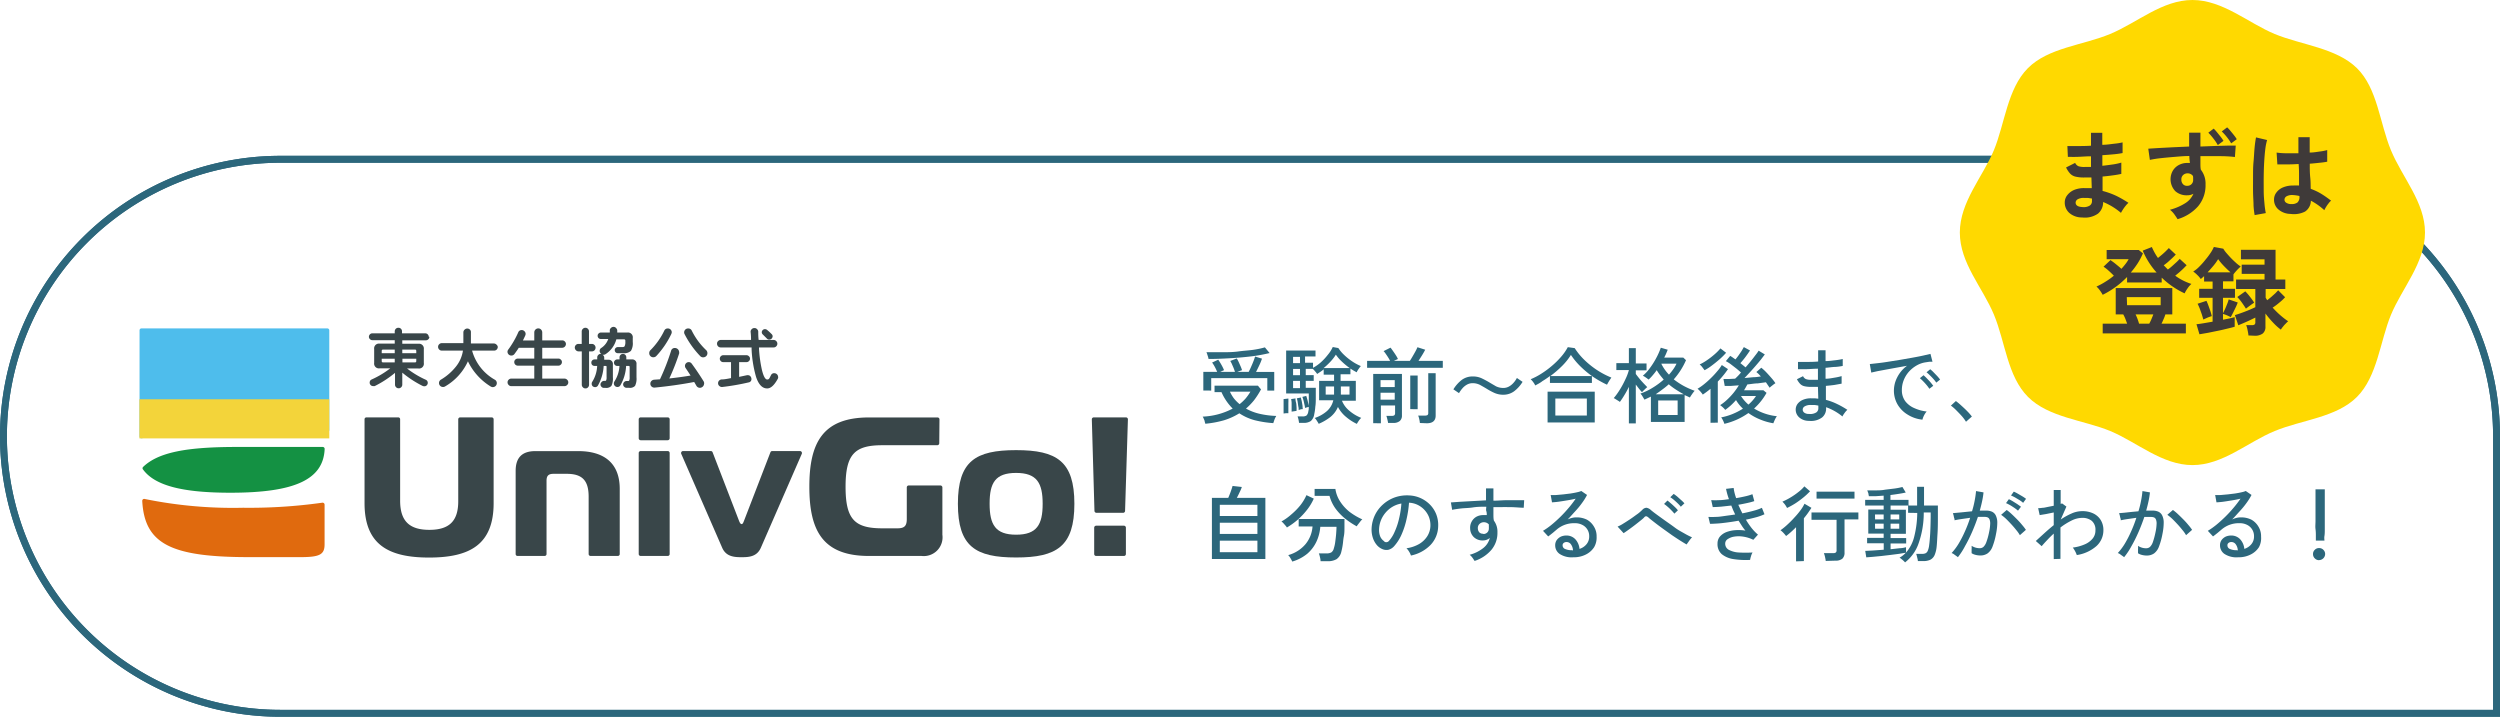
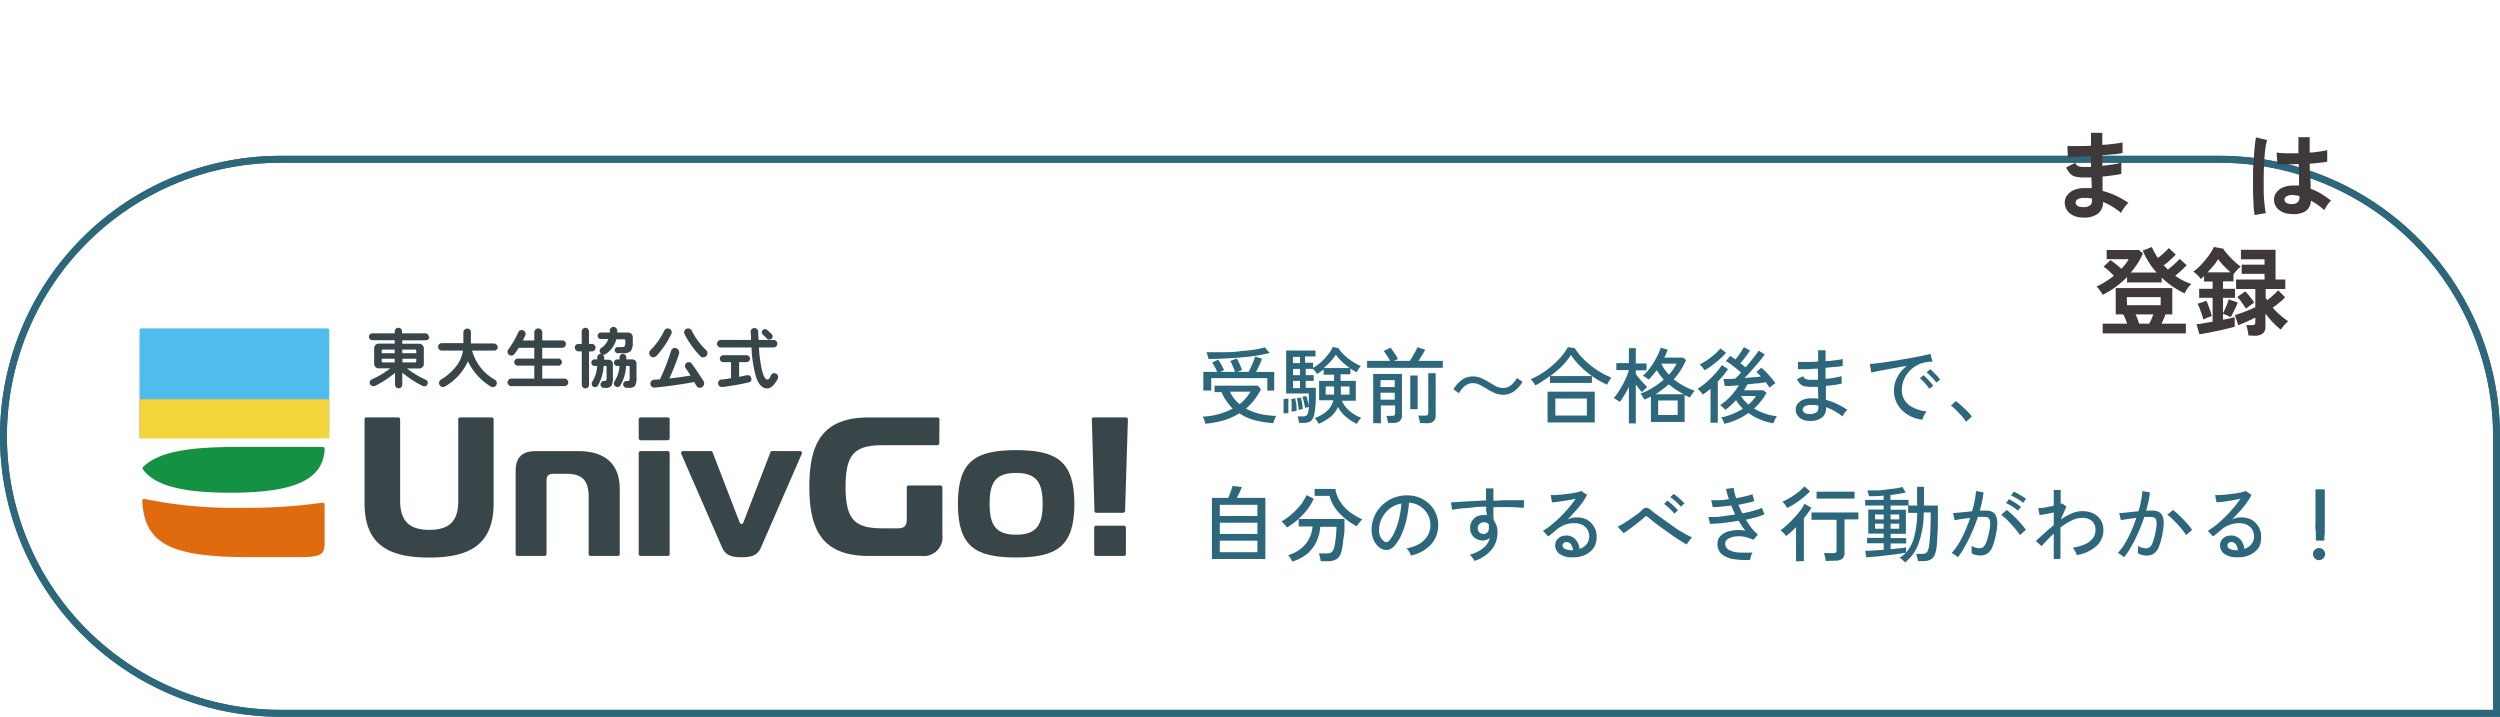
<svg xmlns="http://www.w3.org/2000/svg" width="361" height="103.5" viewBox="0 0 361 103.5">
  <defs>
    <style>.abdceb05-09c4-4b5e-947f-199eab428447,.e0363bb0-a3d8-42a3-8709-786f80a7a5c1{fill:none;}.e0363bb0-a3d8-42a3-8709-786f80a7a5c1{stroke:#2c677c;stroke-miterlimit:10;}.efad7a2a-7bde-4068-8bd2-75f8bec66421{fill:#2c677c;}.b9a43ad1-7d0c-47dd-978f-163e5d3e482d{fill:#4ebdec;}.a11b12f7-c1b2-4915-91a8-10a2cf5302e2,.a32f40ce-8e75-4458-9a82-f5ed99925bd1,.b9a43ad1-7d0c-47dd-978f-163e5d3e482d,.ba5ddb07-b364-4ae0-80ee-acb1e45699f9{fill-rule:evenodd;}.a516890e-dc2f-41c8-8fa1-3b599fba4e9d{clip-path:url(#b45a08fe-a936-4164-a3a8-021ad82ffc61);}.a32f40ce-8e75-4458-9a82-f5ed99925bd1{fill:#f3d43a;}.ba5ddb07-b364-4ae0-80ee-acb1e45699f9{fill:#149143;}.a11b12f7-c1b2-4915-91a8-10a2cf5302e2{fill:#e06a0e;}.b244fddd-3b47-4359-a8ad-e8d0014f1111{fill:#394649;}.fa6a7247-9ca4-402a-a989-0cd860abb408{fill:#ffd900;}.a291e2c6-32bd-4b87-a881-bd57a48607b9{fill:#3f3a39;}</style>
    <clipPath id="b45a08fe-a936-4164-a3a8-021ad82ffc61">
      <rect class="abdceb05-09c4-4b5e-947f-199eab428447" x="20.13" y="57.65" width="27.42" height="5.65" />
    </clipPath>
  </defs>
  <g id="b8a017f2-091c-4e4a-b204-03f4ac809d8b" data-name="レイヤー 2">
    <g id="b2a4c0d5-2fec-42b0-93f7-7eb5465c3b73" data-name="レイヤー 1">
      <path class="e0363bb0-a3d8-42a3-8709-786f80a7a5c1" d="M40.5,23h280a40,40,0,0,1,40,40v40a0,0,0,0,1,0,0H40.5A40,40,0,0,1,.5,63v0a40,40,0,0,1,40-40Z" />
      <path class="efad7a2a-7bde-4068-8bd2-75f8bec66421" d="M174.05,61.19l-.09-.31c0-.14-.09-.28-.14-.42a2,2,0,0,0-.15-.3A10.15,10.15,0,0,0,178,59a7.8,7.8,0,0,1-1.62-2.38h-1v-.93h6.26l.45.54a11.69,11.69,0,0,1-1,1.56A9.27,9.27,0,0,1,179.92,59a7.48,7.48,0,0,0,2,.76,12.47,12.47,0,0,0,2.36.3c0,.08-.1.18-.16.32a3.25,3.25,0,0,0-.15.4l-.11.32a15.35,15.35,0,0,1-2.68-.42,7.43,7.43,0,0,1-2.22-1,9.43,9.43,0,0,1-2.19,1A14.65,14.65,0,0,1,174.05,61.19Zm-.29-4.8V53.7h2a7.5,7.5,0,0,0-.34-.72,6,6,0,0,0-.39-.63l.88-.41c.08.11.18.26.29.44s.21.36.31.55.18.37.24.52l-.56.25h2.14c-.05-.16-.11-.34-.19-.54s-.17-.39-.25-.58-.17-.34-.24-.46l.94-.36a5.22,5.22,0,0,1,.27.5l.28.63a6,6,0,0,1,.21.56l-.7.25h1.66c.1-.2.22-.43.34-.71s.24-.54.34-.81a5.88,5.88,0,0,0,.24-.7l1,.31a7.65,7.65,0,0,1-.37.92c-.17.36-.33.69-.49,1H184v2.69h-1v-1.8h-8.1v1.8Zm.75-4.56a1.82,1.82,0,0,0-.07-.31l-.12-.37a2,2,0,0,0-.11-.29c.69,0,1.44,0,2.23,0s1.59,0,2.37-.11,1.51-.14,2.18-.24a12.39,12.39,0,0,0,1.66-.35l.68.82a23.24,23.24,0,0,1-2.56.47c-1,.12-2,.21-3,.27S175.59,51.84,174.51,51.83ZM179,58.36a7.13,7.13,0,0,0,.85-.8,7.58,7.58,0,0,0,.71-1H177.6a5.45,5.45,0,0,0,.6,1A5.83,5.83,0,0,0,179,58.36Z" />
      <path class="efad7a2a-7bde-4068-8bd2-75f8bec66421" d="M185.35,59.71c0-.16,0-.38,0-.64s0-.53,0-.8,0-.48,0-.64l.69-.08a5.55,5.55,0,0,1,0,.65c0,.26,0,.53,0,.8s0,.49,0,.67h-.37Zm5.07,1.49a1.6,1.6,0,0,0-.15-.26c-.07-.11-.14-.23-.22-.34a.86.86,0,0,0-.21-.24,5.17,5.17,0,0,0,1.77-1,3,3,0,0,0,.92-1.56h-2.05V55h2.16V54.1h-1.5v-.77a4.2,4.2,0,0,1-.49.37l-.45.3-.17-.23-.25-.29a1.5,1.5,0,0,0-.23-.22h-1v.91h1.15V55h-1.15v1H190c0,.45,0,.91,0,1.39s0,.92-.07,1.34a6.74,6.74,0,0,1-.15,1.06,1.62,1.62,0,0,1-.49,1,1.76,1.76,0,0,1-1.09.27h-.62a4.12,4.12,0,0,0-.21-.93h.7a1,1,0,0,0,.59-.13,1,1,0,0,0,.26-.59l.06-.3a3.6,3.6,0,0,0,0-.36l-.29.08-.25.08c0-.23-.09-.51-.15-.82a5,5,0,0,0-.23-.78l.56-.14a6.8,6.8,0,0,1,.2.68c.07.29.13.54.17.75,0-.28,0-.58,0-.9s0-.61,0-.88h-3.27v-6.2h4.24v.85h-1.51v.91h1.15v.73a5.65,5.65,0,0,0,1.14-.8,8.16,8.16,0,0,0,1-1.08,4.72,4.72,0,0,0,.71-1.12l.81.15a5.39,5.39,0,0,0,.84,1,8.75,8.75,0,0,0,1.15.92,7.07,7.07,0,0,0,1.26.68,2.3,2.3,0,0,0-.22.27c-.09.12-.17.24-.24.35a1.43,1.43,0,0,0-.14.28,8.31,8.31,0,0,1-1.12-.69,10.4,10.4,0,0,1-1.08-.91,5.62,5.62,0,0,1-.81-.95,6.36,6.36,0,0,1-.77,1,9.75,9.75,0,0,1-1,.94H195v.89h-1.42V55h2.2v2.87h-2a3.61,3.61,0,0,0,1.1,1.47,5.92,5.92,0,0,0,1.68,1,3.11,3.11,0,0,0-.22.24,3.9,3.9,0,0,0-.25.36,2.55,2.55,0,0,0-.16.27,7,7,0,0,1-1.55-1,4.62,4.62,0,0,1-1.18-1.45,3.75,3.75,0,0,1-1.11,1.47A7.44,7.44,0,0,1,190.42,61.2Zm-3.91-1.76c0-.15,0-.35,0-.58s0-.47,0-.71a3.65,3.65,0,0,0-.07-.52l.63-.1c0,.15,0,.34.07.57s.06.45.08.68,0,.41,0,.55l-.33.05Zm.21-7h1v-.91h-1Zm0,1.74h1v-.91h-1Zm0,1.87h1V55h-1Zm.81,3.17c0-.16,0-.35-.06-.56l-.09-.64a4.13,4.13,0,0,0-.12-.5l.59-.12c0,.14.08.32.12.53s.08.42.11.63,0,.38.06.52l-.17,0-.26.06Zm3.9-2.24h1.21V55.81h-1.21Zm2.19,0h1.25V55.81h-1.25Z" />
      <path class="efad7a2a-7bde-4068-8bd2-75f8bec66421" d="M197.41,53.11v-1h3.32a4.6,4.6,0,0,0-.29-.51c-.11-.18-.23-.35-.34-.51a3.1,3.1,0,0,0-.31-.39l1-.5c.11.13.23.3.37.5s.28.4.41.61a3.69,3.69,0,0,1,.29.53l-.59.27h2.31c.12-.17.25-.39.39-.63s.29-.5.42-.74a6.11,6.11,0,0,0,.29-.6l1.12.36c-.13.25-.28.52-.46.81s-.35.55-.51.8h3.51v1Zm.88,8V54h4.15v6a1,1,0,0,1-.31.79,1.37,1.37,0,0,1-.95.28h-.75c0-.14-.05-.31-.1-.53a4.1,4.1,0,0,0-.14-.49H201a.54.54,0,0,0,.35-.09.41.41,0,0,0,.1-.31V58.55h-2.05v2.57Zm1.06-5.22h2.05v-1h-2.05Zm0,1.82h2.05v-1h-2.05Zm4.29,1.37V54.23h1.07v4.86Zm1.39,2a3.75,3.75,0,0,0-.09-.56,2.38,2.38,0,0,0-.16-.51h1a.69.69,0,0,0,.36-.08.42.42,0,0,0,.1-.33V53.89h1.07V60c0,.75-.43,1.12-1.28,1.12Z" />
      <path class="efad7a2a-7bde-4068-8bd2-75f8bec66421" d="M217.09,57a3.13,3.13,0,0,1-1.29-.26,9.06,9.06,0,0,1-1.07-.57c-.34-.21-.68-.4-1-.58a2.35,2.35,0,0,0-1.07-.26,1.68,1.68,0,0,0-.83.21,2.44,2.44,0,0,0-.66.54,4.57,4.57,0,0,0-.49.69l-.81-.55a5,5,0,0,1,1.22-1.37,2.61,2.61,0,0,1,1.57-.49,3,3,0,0,1,1.26.25q.57.27,1.08.57c.36.22.7.41,1,.59a2.36,2.36,0,0,0,1.06.25,1.64,1.64,0,0,0,.84-.21,2.44,2.44,0,0,0,.66-.54,3.31,3.31,0,0,0,.48-.69l.82.56a4.93,4.93,0,0,1-1.22,1.36A2.63,2.63,0,0,1,217.09,57Z" />
      <path class="efad7a2a-7bde-4068-8bd2-75f8bec66421" d="M221.69,55.66a2.59,2.59,0,0,0-.3-.49,2.72,2.72,0,0,0-.36-.41,9.59,9.59,0,0,0,1.58-.83,12.73,12.73,0,0,0,1.52-1.13,11.68,11.68,0,0,0,1.32-1.31,7.4,7.4,0,0,0,.94-1.36l1,.14a9.46,9.46,0,0,0,1.35,1.66,12.45,12.45,0,0,0,1.86,1.5,11.84,11.84,0,0,0,2.08,1.09l-.19.29c-.09.13-.17.27-.25.4l-.19.34a14.72,14.72,0,0,1-2-1.13,13.63,13.63,0,0,1-1.8-1.48,10.45,10.45,0,0,1-1.41-1.69,8.84,8.84,0,0,1-1.27,1.59,14.86,14.86,0,0,1-1.7,1.46h6v1h-6.06v-1a12.78,12.78,0,0,1-1.08.73C222.4,55.3,222,55.49,221.69,55.66ZM223.47,61V56.56h6.81V61Zm1.12-1h4.55V57.55h-4.55Z" />
      <path class="efad7a2a-7bde-4068-8bd2-75f8bec66421" d="M235.21,61.14V55.86a12,12,0,0,1-.64,1.18,11.81,11.81,0,0,1-.66,1,1.85,1.85,0,0,0-.26-.18l-.34-.21a1.24,1.24,0,0,0-.29-.16,8.59,8.59,0,0,0,.67-.89,12.1,12.1,0,0,0,.64-1.07c.2-.37.37-.74.53-1.09a6.86,6.86,0,0,0,.35-1H233.4v-1h1.81V50.27h1v2.21h1.55v1h-1.55V54c.14.2.32.42.52.67s.41.47.61.69l.52.54-.23.2-.3.29-.23.24c-.12-.13-.26-.29-.42-.49l-.47-.61v5.61Zm3.18-.21V57.27l-.46.22-.47.22-.27-.46a2.53,2.53,0,0,0-.31-.42,8.55,8.55,0,0,0,1.76-.84,10.49,10.49,0,0,0,1.6-1.18c-.18-.21-.36-.43-.53-.65s-.33-.46-.48-.71a8.36,8.36,0,0,1-.57.73,6,6,0,0,1-.6.63l-.25-.19-.32-.22-.26-.15a5.92,5.92,0,0,0,1-1.08,11.57,11.57,0,0,0,.92-1.45,10.17,10.17,0,0,0,.67-1.51l1,.29-.23.56c-.08.19-.18.39-.28.58h2.76l.39.37a10.42,10.42,0,0,1-1.77,2.77,10.86,10.86,0,0,0,1.44.95,11.54,11.54,0,0,0,1.58.7,4,4,0,0,0-.38.49,5,5,0,0,0-.31.48l-.38-.18-.38-.17v3.88Zm.57-4h4.17q-.56-.3-1.11-.66a8.92,8.92,0,0,1-1.05-.78,10.06,10.06,0,0,1-.94.76C239.69,56.52,239.33,56.75,239,57Zm.48,3h2.81v-2.1h-2.81ZM241,54.1a8.46,8.46,0,0,0,.62-.78,5.15,5.15,0,0,0,.47-.81h-2.18l0,.05A6.28,6.28,0,0,0,241,54.1Z" />
      <path class="efad7a2a-7bde-4068-8bd2-75f8bec66421" d="M247,61.05V56.14a13,13,0,0,1-1.12.84,1.51,1.51,0,0,0-.2-.27,3.17,3.17,0,0,0-.3-.34,1.58,1.58,0,0,0-.26-.23,7.63,7.63,0,0,0,.91-.63c.34-.27.68-.57,1-.89a12.08,12.08,0,0,0,.93-1,5.65,5.65,0,0,0,.67-.91l.89.59a10.74,10.74,0,0,1-.68.91c-.24.3-.51.6-.79.89v5.93Zm-.85-7.58-.34-.45a2,2,0,0,0-.38-.39,7.49,7.49,0,0,0,1.09-.64,11.26,11.26,0,0,0,1.07-.83,7.39,7.39,0,0,0,.84-.85l.82.63a10.16,10.16,0,0,1-.93.93c-.37.32-.75.63-1.14.92A7.23,7.23,0,0,1,246.12,53.47ZM249,61.2a3.08,3.08,0,0,0-.19-.47,2.66,2.66,0,0,0-.27-.46,8.47,8.47,0,0,0,1.65-.49,9.5,9.5,0,0,0,1.49-.77,5.46,5.46,0,0,1-1-1.24,9.37,9.37,0,0,1-.76.78,9,9,0,0,1-.8.64,2.25,2.25,0,0,0-.34-.37c-.15-.13-.28-.24-.39-.32a6.32,6.32,0,0,0,1-.78,10.05,10.05,0,0,0,.94-1,10.78,10.78,0,0,0,.76-1.08l-1.2.09-.84,0-.18-1c.21,0,.46,0,.75,0l.93-.05a8.39,8.39,0,0,0,.85-.89c-.2-.18-.43-.38-.69-.59l-.79-.61a5.15,5.15,0,0,0-.71-.44l.63-.76a3.61,3.61,0,0,1,.36.23l.4.28c.14-.17.29-.36.44-.57s.3-.43.44-.64l.33-.57.89.49c-.18.28-.39.58-.65.93s-.51.64-.74.9l.4.32.35.29c.25-.29.5-.58.74-.88s.46-.58.66-.85a7.23,7.23,0,0,0,.49-.68l.89.54-.57.75c-.23.28-.48.58-.75.89s-.54.62-.82.92l-.79.85,1.26-.12c.42,0,.78-.07,1.1-.11q-.17-.19-.33-.36l-.32-.28.71-.62a6.78,6.78,0,0,1,.72.66c.26.27.51.55.75.83a6.78,6.78,0,0,1,.57.74l-.26.18-.33.26a1.88,1.88,0,0,0-.24.22l-.27-.39L255,55.2l-1.18.16c-.48,0-1,.11-1.5.15l-.23.42c-.08.15-.17.29-.25.42h2.79l.46.38a8.88,8.88,0,0,1-1.8,2.26,7.67,7.67,0,0,0,1.53.72,7.77,7.77,0,0,0,1.76.39,3.16,3.16,0,0,0-.29.5c-.09.2-.16.37-.22.52a8.63,8.63,0,0,1-1.89-.54,7.86,7.86,0,0,1-1.71-.94A9.81,9.81,0,0,1,249,61.2Zm3.48-2.78a5.92,5.92,0,0,0,1.09-1.24h-2.17A5.37,5.37,0,0,0,252.47,58.42Z" />
      <path class="efad7a2a-7bde-4068-8bd2-75f8bec66421" d="M261.21,60.77a2.06,2.06,0,0,1-1.43-.52,1.49,1.49,0,0,1-.48-1.15,1.38,1.38,0,0,1,.29-.81,1.92,1.92,0,0,1,.81-.58,2.9,2.9,0,0,1,1.23-.19l.47,0,.46.05-.05-1.71h-1a3.68,3.68,0,0,1-1-.1,1.24,1.24,0,0,1-.58-.34,2.8,2.8,0,0,1-.45-.66l.88-.44a.83.83,0,0,0,.41.42,1.92,1.92,0,0,0,.74.1h1c0-.27,0-.53,0-.8s0-.54,0-.8c-.58,0-1.13.06-1.65.07s-.93,0-1.23,0l0-1.05q.41,0,1.2,0c.53,0,1.1,0,1.71-.06,0-.28,0-.55,0-.83v-.79h1.07v.75c0,.26,0,.53,0,.81.54,0,1-.08,1.48-.13a9.07,9.07,0,0,0,1-.17l0,1a8.43,8.43,0,0,1-1,.14c-.45,0-.94.09-1.48.13,0,.53,0,1.06,0,1.58.47,0,.91-.09,1.32-.16a8,8,0,0,0,1-.22v1.09l-1,.18c-.4.06-.82.1-1.27.14,0,.39,0,.75,0,1.09s0,.65,0,.93a8.49,8.49,0,0,1,1.64.61,12.06,12.06,0,0,1,1.46.83,2.31,2.31,0,0,0-.26.27c-.1.12-.19.25-.28.38s-.14.24-.17.31a7.85,7.85,0,0,0-2.36-1.34V59a1.63,1.63,0,0,1-.58,1.28A2.69,2.69,0,0,1,261.21,60.77Zm0-1a1.65,1.65,0,0,0,1.05-.21.71.71,0,0,0,.31-.58v-.17c0-.07,0-.15,0-.24a5.43,5.43,0,0,0-.56-.09l-.54,0a1.6,1.6,0,0,0-.87.2.55.55,0,0,0-.29.46.56.56,0,0,0,.23.45A1.08,1.08,0,0,0,261.24,59.77Z" />
      <path class="efad7a2a-7bde-4068-8bd2-75f8bec66421" d="M277.6,60.6a4.9,4.9,0,0,1-2.12-.72A4.19,4.19,0,0,1,274,58.39a4,4,0,0,1-.52-2,4.28,4.28,0,0,1,.2-1.24,4.9,4.9,0,0,1,.63-1.25,4.72,4.72,0,0,1,1.06-1.08l-1.51.27-1.48.27-1.28.24-.89.2L270,52.57l1.08-.12c.46-.05,1-.12,1.54-.21l1.76-.28,1.77-.31c.56-.1,1.08-.2,1.53-.3l1.08-.25.29,1.13-.41,0-.59.09a3.68,3.68,0,0,0-1.3.46,4.48,4.48,0,0,0-1.1.89,4.14,4.14,0,0,0-.75,1.22,3.81,3.81,0,0,0-.27,1.42,2.65,2.65,0,0,0,.48,1.61,3.25,3.25,0,0,0,1.29,1,6,6,0,0,0,1.81.5,2.76,2.76,0,0,0-.37.55A2.86,2.86,0,0,0,277.6,60.6Zm1-4.46a5.32,5.32,0,0,0-.4-.54c-.16-.19-.33-.38-.5-.55a5.9,5.9,0,0,0-.47-.44l.53-.43c.12.11.28.25.46.44s.37.38.54.58.3.37.4.51Zm1-.89a5.1,5.1,0,0,0-.41-.52c-.17-.19-.34-.37-.52-.54a4.4,4.4,0,0,0-.48-.43l.53-.44a3.87,3.87,0,0,1,.47.42l.55.57a5.78,5.78,0,0,1,.41.5Z" />
      <path class="efad7a2a-7bde-4068-8bd2-75f8bec66421" d="M283.89,60.9a6,6,0,0,0-.6-.81c-.26-.29-.53-.57-.81-.85a6.1,6.1,0,0,0-.77-.67l.72-.66a9.76,9.76,0,0,1,.81.68c.3.27.59.54.86.82a7,7,0,0,1,.64.74Z" />
      <path class="efad7a2a-7bde-4068-8bd2-75f8bec66421" d="M175,80.72V71.89h2.36c.08-.18.16-.38.25-.61s.16-.44.23-.65a4.71,4.71,0,0,0,.14-.46l1.34.15a4.69,4.69,0,0,1-.3.72c-.14.31-.28.59-.42.85h4.12v8.83Zm1.14-6.21h5.43V72.89h-5.43Zm0,2.59h5.43V75.48h-5.43Zm0,2.64h5.43V78.07h-5.43Z" />
      <path class="efad7a2a-7bde-4068-8bd2-75f8bec66421" d="M185.83,76.17a1.51,1.51,0,0,0-.2-.27l-.3-.34a1.65,1.65,0,0,0-.29-.26,7.57,7.57,0,0,0,1.41-1A9.71,9.71,0,0,0,187.74,73a6.69,6.69,0,0,0,.91-1.5l1.06.5a7.51,7.51,0,0,1-1,1.65,10.4,10.4,0,0,1-1.37,1.44A10.55,10.55,0,0,1,185.83,76.17Zm.77,4.92a1.43,1.43,0,0,0-.14-.28,3.6,3.6,0,0,0-.22-.37,1.15,1.15,0,0,0-.23-.28,5,5,0,0,0,2.52-1.6,4.52,4.52,0,0,0,1-2.54h-2V74.94h6.61q0,.56,0,1.2c0,.44,0,.87-.09,1.31s-.1.83-.16,1.21a9.54,9.54,0,0,1-.2,1,1.78,1.78,0,0,1-.7,1.09,2.53,2.53,0,0,1-1.3.29h-1a2.42,2.42,0,0,0-.09-.59,2.75,2.75,0,0,0-.16-.54h1.09a1.33,1.33,0,0,0,.72-.15,1,1,0,0,0,.36-.59,5.09,5.09,0,0,0,.2-.93c.05-.38.1-.77.13-1.17s.05-.74.05-1h-2.34a6.09,6.09,0,0,1-.55,2.13,5.26,5.26,0,0,1-1.33,1.76A6.09,6.09,0,0,1,186.6,81.09ZM195.91,76a11.16,11.16,0,0,1-1.68-1.12,7.89,7.89,0,0,1-1.41-1.48,5.68,5.68,0,0,1-.84-1.8h-2.15v-1h3a4.47,4.47,0,0,0,.69,1.82,6.23,6.23,0,0,0,1.34,1.48A9.39,9.39,0,0,0,196.72,75a1.57,1.57,0,0,0-.28.29l-.31.4A2.67,2.67,0,0,0,195.91,76Z" />
      <path class="efad7a2a-7bde-4068-8bd2-75f8bec66421" d="M203.74,80.22a2.37,2.37,0,0,0-.26-.55,2.17,2.17,0,0,0-.39-.5,5.12,5.12,0,0,0,1.84-.62,3.5,3.5,0,0,0,1.17-1.12,3,3,0,0,0,.45-1.42,3.38,3.38,0,0,0-.2-1.33,3.33,3.33,0,0,0-1.67-1.79,3.18,3.18,0,0,0-1.22-.3,15,15,0,0,1-.35,2.35,11.43,11.43,0,0,1-.71,2.21,6.42,6.42,0,0,1-1.07,1.7,1.69,1.69,0,0,1-.85.54,1.48,1.48,0,0,1-.89-.11,2.13,2.13,0,0,1-.82-.63,3.08,3.08,0,0,1-.55-1.05,3.8,3.8,0,0,1-.16-1.32,5,5,0,0,1,.5-1.94,4.91,4.91,0,0,1,1.18-1.53,5.16,5.16,0,0,1,1.71-1,5.34,5.34,0,0,1,2.05-.27,4.47,4.47,0,0,1,3,1.34,4.21,4.21,0,0,1,.9,1.4,4.3,4.3,0,0,1,.27,1.78,4,4,0,0,1-1.11,2.64A5.48,5.48,0,0,1,203.74,80.22Zm-3.84-2a.53.53,0,0,0,.31.07.48.48,0,0,0,.35-.18,4.74,4.74,0,0,0,.84-1.35,9.62,9.62,0,0,0,.63-1.9,13,13,0,0,0,.33-2.15,3.8,3.8,0,0,0-1.62.69,4.14,4.14,0,0,0-1.13,1.3,3.84,3.84,0,0,0-.47,1.68,2.47,2.47,0,0,0,.19,1.15A1.61,1.61,0,0,0,199.9,78.17Z" />
      <path class="efad7a2a-7bde-4068-8bd2-75f8bec66421" d="M212.93,81c-.07-.12-.17-.26-.29-.44a2.24,2.24,0,0,0-.42-.45,5.39,5.39,0,0,0,2-1,2.67,2.67,0,0,0,.91-1.43,1.55,1.55,0,0,1-1,.36,1.8,1.8,0,0,1-1.32-.49,1.77,1.77,0,0,1-.52-1.25,1.8,1.8,0,0,1,.23-1,1.75,1.75,0,0,1,.67-.68,2,2,0,0,1,1-.24h.25a1,1,0,0,1,.25,0c0-.19,0-.38-.07-.58s0-.42,0-.63c-.65,0-1.29,0-1.91.1s-1.19.09-1.71.15-1,.13-1.31.2l-.18-1.07,1.28-.09,1.79-.1,2-.11V70.52h1.07V72.3c.61,0,1.2-.06,1.76-.07l1.54,0q.7,0,1.14,0l-.06,1.09c-.49,0-1.12-.08-1.9-.09s-1.61,0-2.48,0c0,.31,0,.63,0,1s0,.65.07.95a2.67,2.67,0,0,1,.51,1.7,3.79,3.79,0,0,1-.89,2.54A5.37,5.37,0,0,1,212.93,81Zm1.26-3.89a.78.78,0,0,0,.58-.23.77.77,0,0,0,.22-.57,2.72,2.72,0,0,0,0-.28l0-.3a.94.94,0,0,0-.71-.32.88.88,0,0,0-.63.24.78.78,0,0,0-.25.62.88.88,0,0,0,.23.62A.74.74,0,0,0,214.19,77.07Z" />
      <path class="efad7a2a-7bde-4068-8bd2-75f8bec66421" d="M227.2,80.47a3.16,3.16,0,0,1-2-.49,1.49,1.49,0,0,1-.63-1.21,1.31,1.31,0,0,1,.22-.78,1.61,1.61,0,0,1,.6-.5,1.91,1.91,0,0,1,.78-.16,1.73,1.73,0,0,1,1.31.54,2.36,2.36,0,0,1,.6,1.39,2.11,2.11,0,0,0,1-.66,1.71,1.71,0,0,0,.4-1.18,1.79,1.79,0,0,0-1-1.63,2.27,2.27,0,0,0-1.06-.24,3.83,3.83,0,0,0-2.61.9l-.58.49c-.24.19-.46.37-.67.52l-.75-.81a10.33,10.33,0,0,0,1.22-.86c.43-.35.86-.74,1.29-1.16s.83-.86,1.21-1.31a15,15,0,0,0,1-1.31c-.33.08-.72.16-1.15.23s-.85.14-1.27.2-.76.08-1,.1l-.19-1.06a7.89,7.89,0,0,0,.81,0l1-.09,1.07-.13c.35-.06.66-.11.94-.18a3,3,0,0,0,.6-.18l.83.57a8.32,8.32,0,0,1-.71,1.14c-.29.41-.62.81-1,1.22s-.71.8-1.09,1.18a3.36,3.36,0,0,1,.61-.22,2.51,2.51,0,0,1,.65-.08,3.3,3.3,0,0,1,1.54.34,2.73,2.73,0,0,1,1,1,2.61,2.61,0,0,1,.38,1.43A2.8,2.8,0,0,1,230.2,79,3,3,0,0,1,229,80.07,3.78,3.78,0,0,1,227.2,80.47Zm-.21-1h.15a1.6,1.6,0,0,0-.29-.86.76.76,0,0,0-.64-.34.63.63,0,0,0-.41.13.41.41,0,0,0-.16.36.55.55,0,0,0,.31.49A2.27,2.27,0,0,0,227,79.45Z" />
      <path class="efad7a2a-7bde-4068-8bd2-75f8bec66421" d="M243.55,78.62c-.24-.13-.55-.32-.93-.56s-.77-.5-1.2-.79l-1.27-.91c-.43-.31-.82-.6-1.18-.88s-.66-.51-.89-.71a.76.76,0,0,0-.35-.22c-.08,0-.18,0-.32.17s-.56.49-.9.76-.7.55-1.06.81-.69.5-1,.7l-.87-.95a4.89,4.89,0,0,0,.83-.44c.32-.19.65-.41,1-.64s.67-.48,1-.71.55-.45.74-.63a.85.85,0,0,1,.62-.3,1.28,1.28,0,0,1,.64.35c.19.16.46.37.83.64s.77.56,1.22.88.92.64,1.4,1,.93.59,1.37.84a10.49,10.49,0,0,0,1.1.56,3.49,3.49,0,0,0-.27.31q-.16.21-.3.42A3.38,3.38,0,0,0,243.55,78.62Zm-1.77-4.45a6.12,6.12,0,0,0-.45-.5,6.51,6.51,0,0,0-.54-.51,4.63,4.63,0,0,0-.5-.39l.49-.49c.14.1.3.24.5.41s.39.35.58.53.33.34.43.47Zm.93-1a4.8,4.8,0,0,0-.45-.49c-.18-.17-.36-.34-.55-.5s-.37-.28-.52-.38l.49-.48c.14.09.31.22.51.38l.59.53a4.69,4.69,0,0,1,.45.45Z" />
      <path class="efad7a2a-7bde-4068-8bd2-75f8bec66421" d="M252.71,80.85a11.62,11.62,0,0,1-2.43-.12,3.48,3.48,0,0,1-1.67-.72,1.92,1.92,0,0,1-.6-1.51,1.55,1.55,0,0,1,.33-1,2.39,2.39,0,0,1,.91-.65,4.52,4.52,0,0,1,1.29-.29,6.33,6.33,0,0,1,1.5.06,6,6,0,0,1-.51-.68l-.48-.75q-.77.14-1.53.24c-.51.07-1,.13-1.44.16s-.83.05-1.15.05l-.24-1a10.18,10.18,0,0,0,1.06,0c.41,0,.86-.07,1.34-.14s1-.13,1.47-.21l-.3-.64L250,73l-1.45.16q-.71.06-1.23.06l-.22-1a10,10,0,0,0,1.18,0c.44,0,.9-.08,1.38-.14a9.51,9.51,0,0,1-.42-1.49l1.1-.13a5.34,5.34,0,0,0,.12.67,7.83,7.83,0,0,0,.24.8q.72-.12,1.35-.27a6.38,6.38,0,0,0,1-.3l.27,1a9.05,9.05,0,0,1-1,.27c-.4.09-.84.18-1.31.26l.28.61c.1.21.2.42.31.63.6-.12,1.16-.25,1.66-.39a7,7,0,0,0,1.16-.41l.37.93a7.88,7.88,0,0,1-1.12.41c-.48.13-1,.26-1.56.37a10.87,10.87,0,0,0,.83,1.22,6.82,6.82,0,0,0,.91.94l-.67.75a4.84,4.84,0,0,0-1.46-.46,4.1,4.1,0,0,0-1.31,0,2.26,2.26,0,0,0-.93.36.75.75,0,0,0-.36.63,1,1,0,0,0,.53.92,3.49,3.49,0,0,0,1.42.38,18.48,18.48,0,0,0,2,0,2.17,2.17,0,0,0-.23.55A4,4,0,0,0,252.71,80.85Z" />
      <path class="efad7a2a-7bde-4068-8bd2-75f8bec66421" d="M259.35,81.06V76.13c-.24.24-.49.48-.73.69a8.65,8.65,0,0,1-.71.58,4.58,4.58,0,0,0-.39-.46,2.51,2.51,0,0,0-.42-.37,9.21,9.21,0,0,0,.95-.77c.34-.31.68-.64,1-1a11.82,11.82,0,0,0,.9-1.06,5.66,5.66,0,0,0,.62-1l1,.59c-.14.23-.31.47-.49.73s-.39.52-.6.78v6.18Zm-1.3-7.71a4.09,4.09,0,0,0-.29-.48,4,4,0,0,0-.38-.43,9.54,9.54,0,0,0,1.18-.61,9.76,9.76,0,0,0,1.15-.8,5,5,0,0,0,.84-.8l.82.71a10,10,0,0,1-.93.87,14.24,14.24,0,0,1-1.15.85A11.73,11.73,0,0,1,258.05,73.35ZM263.63,81c0-.16-.05-.35-.1-.59a3.67,3.67,0,0,0-.16-.54h1.35a.57.57,0,0,0,.37-.09.39.39,0,0,0,.11-.33V75.06h-3.62V74h6.77v1h-2v4.79a1.15,1.15,0,0,1-.32.89,1.53,1.53,0,0,1-1,.28Zm-1.32-9v-1h5.48v1Z" />
      <path class="efad7a2a-7bde-4068-8bd2-75f8bec66421" d="M275.09,81.21a2.16,2.16,0,0,0-.22-.23,3.88,3.88,0,0,0-.31-.26,1.23,1.23,0,0,0-.27-.19,3.44,3.44,0,0,0,.91-.72l-.95.16-1.25.16-1.36.16-1.24.12-.91.07-.15-.93,1.14-.06,1.53-.11v-.93h-2.4v-.78H272v-.62h-2.22V73.58H272V73h-2.67v-.82H272v-.61l-1.14.08-1,0a1.14,1.14,0,0,0-.05-.26q0-.15-.09-.33a.86.86,0,0,0-.1-.25c.33,0,.72,0,1.17,0s.93,0,1.41-.1l1.4-.17a9.05,9.05,0,0,0,1.11-.22l.48.8c-.29.07-.62.13-1,.19s-.78.12-1.21.17v.7h2.61V73h1.24V70.29h1V73h2c0,.2,0,.42,0,.67v.81c0,.92,0,1.77-.05,2.53s-.07,1.37-.12,1.85a4.2,4.2,0,0,1-.31,1.31,1.38,1.38,0,0,1-.62.66,2.34,2.34,0,0,1-1,.19h-.79c0-.17-.06-.36-.11-.57a3.43,3.43,0,0,0-.13-.47h.86a1.19,1.19,0,0,0,.49-.09.68.68,0,0,0,.32-.36,2.87,2.87,0,0,0,.2-.81c.06-.41.11-1,.15-1.7s.06-1.51.07-2.35V74h-1a13.19,13.19,0,0,1-.72,4.39A5.92,5.92,0,0,1,275.09,81.21ZM270.76,75H272v-.71h-1.25Zm0,1.35H272v-.73h-1.25Zm4.77-2.3V73H273v.61h2.21v3.47H273v.62h2.25v.78H273v.83l1.33-.15c.4,0,.7-.1.9-.14v.77a5.41,5.41,0,0,0,1.19-2.33,14.49,14.49,0,0,0,.43-3.39ZM273,75h1.25v-.71H273Zm0,1.35h1.25v-.73H273Z" />
      <path class="efad7a2a-7bde-4068-8bd2-75f8bec66421" d="M282.72,80.46a1.73,1.73,0,0,0-.25-.19L282.1,80a1.45,1.45,0,0,0-.29-.14,8.33,8.33,0,0,0,1-1.33,16.07,16.07,0,0,0,.91-1.76,18.37,18.37,0,0,0,.77-2l-1.25.18c-.41.06-.73.12-1,.18,0-.07,0-.17-.05-.31s-.06-.28-.1-.42l-.09-.3,1.19-.11,1.57-.16a13.13,13.13,0,0,0,.38-1.53,12.92,12.92,0,0,0,.2-1.39l1.08.19a10.87,10.87,0,0,1-.2,1.26c-.09.44-.21.9-.34,1.37.37,0,.68,0,.92,0a2.07,2.07,0,0,1,.82.15,1.15,1.15,0,0,1,.56.53,2.31,2.31,0,0,1,.23,1,8.2,8.2,0,0,1-.18,1.67,10,10,0,0,1-.5,1.82,2.15,2.15,0,0,1-.71,1,1.81,1.81,0,0,1-1.07.31,2.75,2.75,0,0,1-.65-.08,1.74,1.74,0,0,1-.6-.25c0-.14,0-.32,0-.54a3.89,3.89,0,0,0,0-.53,2.1,2.1,0,0,0,1.16.35.8.8,0,0,0,.55-.19,1.78,1.78,0,0,0,.42-.69,9.39,9.39,0,0,0,.39-1.41,6.53,6.53,0,0,0,.16-1.19,1.54,1.54,0,0,0-.09-.67.52.52,0,0,0-.28-.3,1.09,1.09,0,0,0-.42-.07h-.44l-.54,0c-.25.74-.53,1.47-.85,2.2s-.65,1.39-1,2A9.86,9.86,0,0,1,282.72,80.46Zm8.95-3.18a5.06,5.06,0,0,0-.53-.75c-.23-.29-.47-.57-.74-.86s-.52-.55-.77-.79a6.09,6.09,0,0,0-.67-.54l.81-.7a7.06,7.06,0,0,1,.7.58c.26.24.52.5.79.77s.52.55.74.82a7.09,7.09,0,0,1,.54.7Zm-.27-3.54a6.35,6.35,0,0,0-.52-.4c-.21-.14-.42-.28-.63-.4a6.23,6.23,0,0,0-.58-.29l.41-.57c.15.07.34.17.56.3l.67.42.52.37Zm.74-1.13a4.28,4.28,0,0,0-.53-.4l-.64-.38a5.91,5.91,0,0,0-.58-.28l.4-.56a5.15,5.15,0,0,1,.57.29l.67.39a5.84,5.84,0,0,1,.53.36Z" />
      <path class="efad7a2a-7bde-4068-8bd2-75f8bec66421" d="M296.56,80.73V77.05c-.34.31-.65.62-.95.94s-.56.6-.79.88l-.85-.75,1.21-1.1c.44-.4.9-.8,1.38-1.19V74l-1.12.23-.91.15-.22-1a3.66,3.66,0,0,0,.59-.05c.24,0,.51-.07.8-.13l.86-.17V70.76h1v2a.73.73,0,0,0,.2-.07l.63.46-.82,1.87a9.3,9.3,0,0,1,1.56-.87,3.77,3.77,0,0,1,1.54-.34,3.63,3.63,0,0,1,1.58.32,2.54,2.54,0,0,1,1.08.94,2.72,2.72,0,0,1,.4,1.53,3.06,3.06,0,0,1-1,2.25,5.57,5.57,0,0,1-2.84,1.3,3.87,3.87,0,0,0-.58-1.08,6.23,6.23,0,0,0,1.69-.45,3,3,0,0,0,1.16-.83,1.8,1.8,0,0,0,.42-1.19,1.67,1.67,0,0,0-.53-1.39,2.14,2.14,0,0,0-1.41-.43,3.49,3.49,0,0,0-1.51.39,9.51,9.51,0,0,0-1.6,1v4.53Z" />
      <path class="efad7a2a-7bde-4068-8bd2-75f8bec66421" d="M306.72,80.46a1.73,1.73,0,0,0-.25-.19L306.1,80a1.45,1.45,0,0,0-.29-.14,8.33,8.33,0,0,0,1-1.33,16.07,16.07,0,0,0,.91-1.76,18.37,18.37,0,0,0,.77-2l-1.25.18c-.41.06-.73.12-1,.18,0-.07,0-.17-.05-.31s-.06-.28-.1-.42l-.09-.3.73-.06,1-.11,1.06-.1a13.13,13.13,0,0,0,.38-1.53,12.92,12.92,0,0,0,.2-1.39l1.08.19a10.87,10.87,0,0,1-.2,1.26c-.09.44-.21.9-.34,1.37.37,0,.68,0,.92,0a2.07,2.07,0,0,1,.82.15,1.15,1.15,0,0,1,.56.53,2.29,2.29,0,0,1,.23,1,8.29,8.29,0,0,1-.18,1.68,10,10,0,0,1-.5,1.82,2.15,2.15,0,0,1-.71,1,1.81,1.81,0,0,1-1.07.31,2.75,2.75,0,0,1-.65-.08,1.74,1.74,0,0,1-.6-.25c0-.14,0-.32,0-.54a3.89,3.89,0,0,0,0-.53,2.1,2.1,0,0,0,1.16.35.85.85,0,0,0,.56-.19,1.78,1.78,0,0,0,.42-.69,11,11,0,0,0,.38-1.41,6.53,6.53,0,0,0,.16-1.19,1.54,1.54,0,0,0-.09-.67.52.52,0,0,0-.28-.3,1.09,1.09,0,0,0-.42-.07h-.44l-.54,0c-.25.74-.53,1.47-.85,2.2s-.65,1.39-1,2A9.86,9.86,0,0,1,306.72,80.46Zm8.95-3.18a5.06,5.06,0,0,0-.53-.75c-.23-.29-.47-.57-.74-.86s-.52-.55-.77-.79a6.09,6.09,0,0,0-.67-.54l.81-.7a7.06,7.06,0,0,1,.7.58c.26.24.52.5.79.77s.52.55.74.82a7.09,7.09,0,0,1,.54.7Z" />
      <path class="efad7a2a-7bde-4068-8bd2-75f8bec66421" d="M323.2,80.47a3.16,3.16,0,0,1-2-.49,1.49,1.49,0,0,1-.63-1.21,1.31,1.31,0,0,1,.22-.78,1.61,1.61,0,0,1,.6-.5,1.91,1.91,0,0,1,.78-.16,1.73,1.73,0,0,1,1.31.54,2.36,2.36,0,0,1,.6,1.39,2.11,2.11,0,0,0,1-.66,1.71,1.71,0,0,0,.4-1.18,1.79,1.79,0,0,0-1-1.63,2.27,2.27,0,0,0-1.06-.24,3.83,3.83,0,0,0-2.61.9l-.58.49c-.24.19-.46.37-.67.52l-.75-.81a10.33,10.33,0,0,0,1.22-.86c.43-.35.86-.74,1.29-1.16s.83-.86,1.21-1.31a15,15,0,0,0,1-1.31c-.33.08-.72.16-1.15.23s-.85.14-1.27.2-.76.08-1.05.1l-.19-1.06a7.89,7.89,0,0,0,.81,0l1-.09,1.07-.13c.35-.06.66-.11.94-.18a3,3,0,0,0,.6-.18l.83.57a8.32,8.32,0,0,1-.71,1.14c-.29.41-.62.81-1,1.22s-.71.8-1.09,1.18a3.36,3.36,0,0,1,.61-.22,2.51,2.51,0,0,1,.65-.08,3.3,3.3,0,0,1,1.54.34,2.73,2.73,0,0,1,1,1,2.61,2.61,0,0,1,.38,1.43A2.8,2.8,0,0,1,326.2,79,3,3,0,0,1,325,80.07,3.78,3.78,0,0,1,323.2,80.47Zm-.21-1h.15a1.6,1.6,0,0,0-.29-.86.76.76,0,0,0-.64-.34.63.63,0,0,0-.41.13.41.41,0,0,0-.16.36.55.55,0,0,0,.31.49A2.27,2.27,0,0,0,323,79.45Z" />
      <path class="efad7a2a-7bde-4068-8bd2-75f8bec66421" d="M334.87,80.89a.83.83,0,0,1-.61-.26A.82.82,0,0,1,334,80a.8.8,0,0,1,.26-.61.82.82,0,0,1,.61-.25.84.84,0,0,1,.62.25.83.83,0,0,1,.26.61.89.89,0,0,1-.88.88Zm-.46-2.83c0-.15,0-.37,0-.66s0-.63-.05-1,0-.76,0-1.16,0-.78,0-1.14,0-.67,0-.93,0-.43,0-.51v-2h1.34v2c0,.08,0,.26,0,.51s0,.57,0,.93,0,.74,0,1.14,0,.78,0,1.16,0,.71-.05,1,0,.51,0,.66Z" />
      <path class="b9a43ad1-7d0c-47dd-978f-163e5d3e482d" d="M20.43,47.42a.28.28,0,0,0-.28.29V63a.28.28,0,0,0,.35.28,47.89,47.89,0,0,1,9.93-.89H47.26a.29.29,0,0,0,.29-.29V47.71a.29.29,0,0,0-.29-.29Z" />
      <g class="a516890e-dc2f-41c8-8fa1-3b599fba4e9d">
        <path class="a32f40ce-8e75-4458-9a82-f5ed99925bd1" d="M20.41,51.3a.28.28,0,0,0-.28.29v16a.28.28,0,0,0,.32.28,147,147,0,0,1,18.39-1H69.73a.29.29,0,0,0,.28-.29v-15a.29.29,0,0,0-.28-.29Z" />
      </g>
      <path class="ba5ddb07-b364-4ae0-80ee-acb1e45699f9" d="M34.2,64.54H46.6a.28.28,0,0,1,.28.29c-.18,4.42-4.32,6.32-13.6,6.32-6.86,0-10.91-1-12.63-3.36a.26.26,0,0,1,0-.35C22.86,65.29,27,64.54,34.2,64.54Z" />
      <path class="a11b12f7-c1b2-4915-91a8-10a2cf5302e2" d="M46.87,78.6V72.87a.29.29,0,0,0-.34-.28,75.43,75.43,0,0,1-11.43.73,63.65,63.65,0,0,1-14.21-1.27.28.28,0,0,0-.35.29c.34,6.26,4.22,8.11,15.48,8.11h7.37C46.17,80.45,46.87,80.08,46.87,78.6Z" />
      <path class="b244fddd-3b47-4359-a8ad-e8d0014f1111" d="M71.88,50.09a.55.55,0,0,1-.15.38.53.53,0,0,1-.39.16H68.17a6.94,6.94,0,0,0,3.3,4.21.55.55,0,0,1,.27.48.56.56,0,0,1-.18.42.57.57,0,0,1-.72.06,8.64,8.64,0,0,1-3.27-3.63,8,8,0,0,1-3.3,3.63.52.52,0,0,1-.3.08.57.57,0,0,1-.3-1.06,7.94,7.94,0,0,0,2.18-1.9,4.82,4.82,0,0,0,1-2.29H63.8a.51.51,0,0,1-.38-.16.52.52,0,0,1-.16-.38.49.49,0,0,1,.16-.38.51.51,0,0,1,.38-.16h3.11V48a.54.54,0,0,1,.17-.39.56.56,0,0,1,.4-.17.54.54,0,0,1,.39.17A.5.5,0,0,1,68,48v1.6h3.3a.53.53,0,0,1,.39.16A.52.52,0,0,1,71.88,50.09Z" />
      <path class="b244fddd-3b47-4359-a8ad-e8d0014f1111" d="M62,48.64a.45.45,0,0,1-.15.35.46.46,0,0,1-.34.15H58.09v.5h2.33a.69.69,0,0,1,.78.78v2a.69.69,0,0,1-.78.79H58.78a13.19,13.19,0,0,0,2.69,1.62.48.48,0,0,1,.3.45.49.49,0,0,1-.15.36.46.46,0,0,1-.35.14.69.69,0,0,1-.24-.05,15,15,0,0,1-2.94-1.92v1.73a.51.51,0,0,1-.15.37.51.51,0,0,1-.38.16.5.5,0,0,1-.37-.16.51.51,0,0,1-.15-.37V53.84a15.14,15.14,0,0,1-2.93,1.91.68.68,0,0,1-.23,0,.46.46,0,0,1-.35-.14.49.49,0,0,1-.15-.36.48.48,0,0,1,.28-.45,13.09,13.09,0,0,0,2.69-1.61H54.81a.69.69,0,0,1-.78-.79v-2a.69.69,0,0,1,.78-.78H57v-.5H53.76a.46.46,0,0,1-.34-.15.45.45,0,0,1-.15-.35.51.51,0,0,1,.49-.49H57v-.27a.54.54,0,0,1,.15-.38.53.53,0,0,1,.37-.15.51.51,0,0,1,.53.53v.27h3.37a.51.51,0,0,1,.49.49ZM60.11,51v-.32c0-.13-.06-.2-.19-.2H58.09V51Zm0,1.14v-.34h-2v.53h1.83A.17.17,0,0,0,60.11,52.17ZM57,51v-.52H55.32a.18.18,0,0,0-.2.2V51Zm0,1.33v-.53H55.12v.34c0,.13.07.19.2.19Z" />
      <path class="b244fddd-3b47-4359-a8ad-e8d0014f1111" d="M158.28,80.28A.28.28,0,0,1,158,80V76.2a.29.29,0,0,1,.29-.29h4a.29.29,0,0,1,.29.29V80a.28.28,0,0,1-.29.28Zm4.18-6.51a.28.28,0,0,1-.28.28h-3.85a.29.29,0,0,1-.29-.28l-.38-13.21a.28.28,0,0,1,.29-.29h4.64a.28.28,0,0,1,.28.29Z" />
      <path class="b244fddd-3b47-4359-a8ad-e8d0014f1111" d="M146.73,65c5.86,0,8.41,1.6,8.41,7.75s-2.55,7.75-8.41,7.75-8.41-1.57-8.41-7.75S140.87,65,146.73,65Zm-3.83,7.75c0,3,.83,4.46,3.83,4.46s3.83-1.46,3.83-4.46-.83-4.46-3.83-4.46S142.9,69.71,142.9,72.71Z" />
      <path class="b244fddd-3b47-4359-a8ad-e8d0014f1111" d="M135.63,64a.29.29,0,0,1-.29.29h-7.92c-4,0-5.32,1.29-5.32,6s1.31,6,5.32,6h2.17c1,0,1.35-.34,1.35-1.34V70.39a.28.28,0,0,1,.28-.29h4.58a.29.29,0,0,1,.28.29v6.83a2.71,2.71,0,0,1-3,3.06h-7.6c-6.72,0-8.61-3.71-8.61-10s1.89-10,8.61-10h9.89a.28.28,0,0,1,.29.28Z" />
      <path class="b244fddd-3b47-4359-a8ad-e8d0014f1111" d="M102.63,65.13a.28.28,0,0,1,.27.18l3.79,9.83c.08.2.2.54.4.54s.28-.34.37-.54l3.79-9.83a.28.28,0,0,1,.27-.18h4a.29.29,0,0,1,.26.4l-5.92,13.58c-.57,1.29-1.74,1.35-2.77,1.35s-2.23-.06-2.8-1.35L98.37,65.53a.29.29,0,0,1,.26-.4Z" />
      <path class="b244fddd-3b47-4359-a8ad-e8d0014f1111" d="M92.52,80.28a.28.28,0,0,1-.29-.28V65.41a.29.29,0,0,1,.29-.28h3.89a.29.29,0,0,1,.29.28V80a.28.28,0,0,1-.29.28Zm4.18-17a.29.29,0,0,1-.29.29H92.52a.29.29,0,0,1-.29-.29V60.55a.28.28,0,0,1,.29-.28h3.89a.28.28,0,0,1,.29.28Z" />
      <path class="b244fddd-3b47-4359-a8ad-e8d0014f1111" d="M74.74,80.28a.27.27,0,0,1-.28-.28V68c0-2,1-2.86,2.86-2.86h6.17c3.58,0,6,1.6,6,5.46V80a.28.28,0,0,1-.29.28H85.27A.28.28,0,0,1,85,80V71.73c0-2.28-.86-3.31-3.15-3.31H79.92c-.72,0-1,.28-1,1V80a.28.28,0,0,1-.29.28Z" />
      <path class="b244fddd-3b47-4359-a8ad-e8d0014f1111" d="M62,76.51c2.86,0,4.17-1.26,4.17-4.12V60.55a.28.28,0,0,1,.29-.28H71a.28.28,0,0,1,.28.28v12.1c0,6-3.46,7.86-9.32,7.86s-9.32-1.86-9.32-7.86V60.55a.27.27,0,0,1,.28-.28h4.58a.27.27,0,0,1,.28.28V72.39C57.81,75.25,59.13,76.51,62,76.51Z" />
      <path class="b244fddd-3b47-4359-a8ad-e8d0014f1111" d="M91.37,49.38a2.12,2.12,0,0,1-.26,1.28A1.41,1.41,0,0,1,90,51h-.79a.45.45,0,0,1-.31-.12.42.42,0,0,1-.13-.32.4.4,0,0,1,.13-.31.42.42,0,0,1,.31-.13h.48c.27,0,.44,0,.51-.14a1.3,1.3,0,0,0,.1-.62V49.2a.18.18,0,0,0-.2-.2H89a3.68,3.68,0,0,1-1.56,2.14.5.5,0,0,1-.29.09H87a.46.46,0,0,1,.25.42v.3h.57a.61.61,0,0,1,.68.69v1.85a2.39,2.39,0,0,1-.21,1.23,1,1,0,0,1-.85.29H87.2a.45.45,0,0,1-.34-.15.46.46,0,0,1,0-.68A.45.45,0,0,1,87.2,55h.12c.11,0,.18,0,.21-.08a1,1,0,0,0,.06-.46V53c0-.11,0-.16-.17-.16h-.25a6.48,6.48,0,0,1-.82,2.82.45.45,0,0,1-.42.24.52.52,0,0,1-.36-.14.49.49,0,0,1-.13-.35.46.46,0,0,1,.07-.26,4.66,4.66,0,0,0,.72-2.31h-.38a.49.49,0,0,1-.34-.14.49.49,0,0,1-.12-.34.42.42,0,0,1,.13-.32.47.47,0,0,1,.33-.14h.39v-.3a.46.46,0,0,1,.15-.34.43.43,0,0,1,.35-.16h.1a.47.47,0,0,1-.25-.43.49.49,0,0,1,.24-.43,2.49,2.49,0,0,0,1-1.29H86.76a.44.44,0,0,1-.33-.13.47.47,0,0,1-.13-.34.4.4,0,0,1,.14-.32.43.43,0,0,1,.32-.14h1.29a1.59,1.59,0,0,0,0-.31.47.47,0,0,1,.17-.35.49.49,0,0,1,.37-.16.47.47,0,0,1,.39.19.5.5,0,0,1,.15.4c0,.1,0,.18,0,.23h1.46a.69.69,0,0,1,.78.79Zm.54,5.1a2.36,2.36,0,0,1-.21,1.24,1,1,0,0,1-.85.28h-.38a.46.46,0,0,1-.34-.15.46.46,0,0,1,0-.68.46.46,0,0,1,.34-.15h.14c.14,0,.22,0,.25-.09a1,1,0,0,0,.06-.45V53a.14.14,0,0,0-.16-.16h-.35a6.15,6.15,0,0,1-.82,2.79.47.47,0,0,1-.44.25.49.49,0,0,1-.36-.15.5.5,0,0,1-.15-.37.5.5,0,0,1,.08-.27,4.55,4.55,0,0,0,.73-2.25h-.33a.46.46,0,0,1-.46-.48.43.43,0,0,1,.14-.32.45.45,0,0,1,.32-.14h.34v-.31a.49.49,0,0,1,.14-.34.49.49,0,0,1,.35-.15.47.47,0,0,1,.35.15.49.49,0,0,1,.14.34v.31h.79a.61.61,0,0,1,.68.69ZM86,50.2a.55.55,0,0,1-.15.38.51.51,0,0,1-.38.16h-.41v4.82a.51.51,0,0,1-.15.37.47.47,0,0,1-.37.16.5.5,0,0,1-.37-.16.52.52,0,0,1-.16-.37V50.74h-.46a.52.52,0,0,1-.38-.16A.55.55,0,0,1,83,50.2a.53.53,0,0,1,.53-.54H84v-1.8a.51.51,0,0,1,.16-.37.5.5,0,0,1,.37-.16.47.47,0,0,1,.37.16.5.5,0,0,1,.15.37v1.8h.41a.51.51,0,0,1,.38.16A.52.52,0,0,1,86,50.2Z" />
      <path class="b244fddd-3b47-4359-a8ad-e8d0014f1111" d="M82.06,55.21a.49.49,0,0,1-.16.38.54.54,0,0,1-.39.17H73.83a.5.5,0,0,1-.38-.17.53.53,0,0,1,0-.76.52.52,0,0,1,.38-.16h3.32V52.8H74.77a.51.51,0,0,1-.51-.51.46.46,0,0,1,.15-.36.49.49,0,0,1,.36-.15h2.38V50.22H74.91c-.16.26-.37.56-.63.91a.56.56,0,0,1-1-.32.52.52,0,0,1,.12-.34A13.07,13.07,0,0,0,74.83,48a.52.52,0,0,1,.51-.34.54.54,0,0,1,.39.17.52.52,0,0,1,.17.39.63.63,0,0,1-.05.22c-.07.17-.19.41-.34.72h1.64V48a.58.58,0,0,1,.17-.41.57.57,0,0,1,.41-.17.54.54,0,0,1,.4.17.58.58,0,0,1,.17.41v1.15h2.88a.49.49,0,0,1,.38.16.49.49,0,0,1,.16.37.55.55,0,0,1-.54.54H78.3v1.56h2.33a.45.45,0,0,1,.35.15.44.44,0,0,1,.16.36.46.46,0,0,1-.16.36.45.45,0,0,1-.35.15H78.3v1.87h3.21a.54.54,0,0,1,.39.17A.49.49,0,0,1,82.06,55.21Z" />
      <path class="b244fddd-3b47-4359-a8ad-e8d0014f1111" d="M111.57,48.54a.52.52,0,0,1-.14.35.49.49,0,0,1-.34.14.44.44,0,0,1-.37-.16l-.57-.57A.45.45,0,0,1,110,48a.44.44,0,0,1,.13-.33.44.44,0,0,1,.34-.14.47.47,0,0,1,.31.12,7.94,7.94,0,0,1,.65.6A.45.45,0,0,1,111.57,48.54Zm.8,5.92a.48.48,0,0,1-.07.26c-.5.91-1,1.37-1.52,1.37-.7,0-1.23-.55-1.6-1.65a17.14,17.14,0,0,1-.65-4l0-.27h-4.45a.51.51,0,0,1-.39-.16.52.52,0,0,1-.15-.38.48.48,0,0,1,.16-.38.51.51,0,0,1,.38-.16h4.37c0-.28,0-.66-.06-1.15a.49.49,0,0,1,.15-.4.53.53,0,0,1,.41-.17.49.49,0,0,1,.37.16.5.5,0,0,1,.17.37c0,.34,0,.73.06,1.19h2.15a.5.5,0,0,1,.39.16.53.53,0,0,1,0,.76.5.5,0,0,1-.39.16H109.6v.17a19,19,0,0,0,.42,3.07c.23.93.48,1.39.77,1.39s.32-.21.54-.62a.48.48,0,0,1,.48-.29.55.55,0,0,1,.55.55Zm-4.27.76a34.1,34.1,0,0,1-3.79.66.53.53,0,0,1-.43-.14.5.5,0,0,1-.19-.41.52.52,0,0,1,.14-.36.59.59,0,0,1,.35-.18c.47,0,.93-.11,1.38-.19V52.29h-1.12a.46.46,0,0,1-.35-.14.49.49,0,0,1-.15-.36.51.51,0,0,1,.5-.5h3.35a.49.49,0,0,1,.35.15.44.44,0,0,1,.16.35.46.46,0,0,1-.16.36.47.47,0,0,1-.35.14h-1.06v2.13l1.13-.24a.34.34,0,0,1,.14,0,.44.44,0,0,1,.37.17.6.6,0,0,1,.14.39A.47.47,0,0,1,108.1,55.22Z" />
      <path class="b244fddd-3b47-4359-a8ad-e8d0014f1111" d="M102.15,51a.58.58,0,0,1-.18.43.63.63,0,0,1-.43.17.57.57,0,0,1-.43-.18,13.22,13.22,0,0,1-2.25-3.16.54.54,0,0,1-.07-.26.58.58,0,0,1,.17-.41.56.56,0,0,1,.41-.16.54.54,0,0,1,.52.31A9.88,9.88,0,0,0,102,50.59.61.61,0,0,1,102.15,51Zm-5.16-3a.53.53,0,0,1-.06.24,12.53,12.53,0,0,1-2.15,3.16.59.59,0,0,1-.43.19.58.58,0,0,1-.6-.6.57.57,0,0,1,.17-.42,10.26,10.26,0,0,0,2-2.82.53.53,0,0,1,.51-.32.56.56,0,0,1,.41.16A.58.58,0,0,1,97,48.06Zm4.68,7.4a.62.62,0,0,1-.6.6.58.58,0,0,1-.52-.31s-.11-.2-.31-.53q-2.8.53-5.71.81a.59.59,0,0,1-.44-.15.54.54,0,0,1-.18-.42.54.54,0,0,1,.15-.38.63.63,0,0,1,.38-.19l.86-.06a32,32,0,0,0,1.6-4.1.54.54,0,0,1,.57-.42.62.62,0,0,1,.6.6.54.54,0,0,1,0,.19,32.26,32.26,0,0,1-1.42,3.61c1.09-.12,2.11-.26,3.07-.42-.29-.45-.53-.81-.72-1.09a.55.55,0,0,1,.07-.69.53.53,0,0,1,.82.07c.61.83,1.18,1.68,1.73,2.57A.59.59,0,0,1,101.67,55.46Z" />
      <path class="e0363bb0-a3d8-42a3-8709-786f80a7a5c1" d="M40.5,23h280a40,40,0,0,1,40,40v40a0,0,0,0,1,0,0H40.5A40,40,0,0,1,.5,63v0a40,40,0,0,1,40-40Z" />
-       <path class="fa6a7247-9ca4-402a-a989-0cd860abb408" d="M350.17,33.58c0,4.38-3.33,8.06-4.91,11.87s-1.95,8.9-4.92,11.87-7.92,3.29-11.87,4.92-7.5,4.92-11.88,4.92-8.06-3.34-11.87-4.92-8.89-1.94-11.87-4.92-3.28-7.92-4.92-11.87S283,38,283,33.58s3.33-8.07,4.91-11.87,1.95-8.9,4.92-11.87,7.92-3.29,11.87-4.93S312.21,0,316.59,0s8.07,3.33,11.88,4.91,8.89,2,11.87,4.93,3.28,7.92,4.92,11.87S350.17,29.2,350.17,33.58Z" />
      <path class="a291e2c6-32bd-4b87-a881-bd57a48607b9" d="M300.65,31.4a2.76,2.76,0,0,1-1.85-.66,2,2,0,0,1-.65-1.53,1.69,1.69,0,0,1,.4-1.07,2.45,2.45,0,0,1,1.05-.75,3.76,3.76,0,0,1,1.55-.22l.46,0,.44,0L302,25.63h-1a5.12,5.12,0,0,1-1.32-.13,1.55,1.55,0,0,1-.77-.45,3.74,3.74,0,0,1-.57-.87l1.31-.66a1,1,0,0,0,.47.48,2.69,2.69,0,0,0,.91.11h.44l.47,0c0-.25,0-.51,0-.77l0-.77c-.68,0-1.32.06-1.93.08s-1.08,0-1.41,0l-.07-1.56c.33,0,.8,0,1.41,0s1.28,0,2-.05c0-.33,0-.66,0-1v-.86h1.63V20c0,.29,0,.6,0,.91.64,0,1.22-.1,1.75-.16a8.51,8.51,0,0,0,1.18-.19v1.54a11.22,11.22,0,0,1-1.17.17c-.53.05-1.11.1-1.75.14l0,.77c0,.25,0,.51,0,.76.55-.06,1.07-.13,1.56-.2a8.73,8.73,0,0,0,1.18-.26v1.63a12.17,12.17,0,0,1-1.22.21c-.48.07-1,.13-1.49.17q0,.57,0,1.08c0,.35,0,.67,0,1a11.43,11.43,0,0,1,2,.72,16.06,16.06,0,0,1,1.74,1,2.74,2.74,0,0,0-.4.42,5.12,5.12,0,0,0-.4.55,4.71,4.71,0,0,0-.28.48,9.4,9.4,0,0,0-2.58-1.57,2.13,2.13,0,0,1-.73,1.67A3.31,3.31,0,0,1,300.65,31.4Zm.05-1.5a1.65,1.65,0,0,0,1.05-.21.74.74,0,0,0,.33-.63v-.39l-.59-.09-.56,0a1.72,1.72,0,0,0-.9.19.58.58,0,0,0-.31.48C299.72,29.65,300.05,29.87,300.7,29.9Z" />
-       <path class="a291e2c6-32bd-4b87-a881-bd57a48607b9" d="M314.44,31.65c-.11-.19-.26-.41-.45-.68a3.23,3.23,0,0,0-.65-.68,7.92,7.92,0,0,0,2.29-1,3,3,0,0,0,1.1-1.31,1.81,1.81,0,0,1-.89.22,2.45,2.45,0,0,1-1.72-.59,2.5,2.5,0,0,1-.41-2.88,2.23,2.23,0,0,1,.87-.88,2.55,2.55,0,0,1,1.27-.32h.2l.18,0a7.58,7.58,0,0,1-.09-1c-.75,0-1.49.07-2.21.13s-1.37.12-2,.19a14.6,14.6,0,0,0-1.49.24l-.23-1.62,1.41-.09,2.08-.11,2.41-.11v-2h1.63v2l2.08-.08,1.78-.05h1.24l-.12,1.64a19,19,0,0,0-2.15-.12c-.89,0-1.83,0-2.83,0,0,.32,0,.65,0,1s0,.65.06.95a3.26,3.26,0,0,1,.68,2.15,4.68,4.68,0,0,1-1.08,3.14A6.31,6.31,0,0,1,314.44,31.65Zm1.41-4.82a.82.82,0,0,0,.84-.88c0-.08,0-.17,0-.27s0-.2-.05-.3a.94.94,0,0,0-.74-.35.92.92,0,0,0-.66.25.82.82,0,0,0-.25.66.92.92,0,0,0,.24.66A.75.75,0,0,0,315.85,26.83Zm4.4-5.88a6.89,6.89,0,0,0-.64-.95,8.63,8.63,0,0,0-.73-.84l.78-.59a7,7,0,0,1,.47.52l.54.67a6.26,6.26,0,0,1,.4.58Zm1.93-.25a6.76,6.76,0,0,0-.64-.93,7.31,7.31,0,0,0-.72-.79l.78-.59a4.79,4.79,0,0,1,.47.5c.17.21.35.42.52.64a5.16,5.16,0,0,1,.4.57Z" />
      <path class="a291e2c6-32bd-4b87-a881-bd57a48607b9" d="M325.57,31.06a12.2,12.2,0,0,1-.16-1.4c0-.58-.06-1.22-.07-1.92s0-1.43,0-2.19,0-1.48.07-2.2.09-1.38.15-2,.13-1.11.21-1.51l1.6.38a7.91,7.91,0,0,0-.26,1.31c-.07.55-.12,1.17-.16,1.84s-.06,1.38-.07,2.1,0,1.41,0,2.09.06,1.29.11,1.85a12.35,12.35,0,0,0,.19,1.36Zm5.19-.17a2.72,2.72,0,0,1-1.75-.64,1.83,1.83,0,0,1-.64-1.46,1.65,1.65,0,0,1,.35-1,2.22,2.22,0,0,1,.95-.73,3.64,3.64,0,0,1,1.47-.27,7.39,7.39,0,0,1,.84,0c0-.41,0-.88,0-1.4s0-1.09-.06-1.71q-.87.06-1.68.06c-.54,0-1,0-1.39,0l-.11-1.71a9.43,9.43,0,0,0,1.37.1c.56,0,1.16,0,1.78,0,0-.37,0-.75,0-1.14V19.81h1.63c0,.35,0,.72,0,1.09s0,.75,0,1.13c.57,0,1.07-.1,1.53-.16a7.12,7.12,0,0,0,1-.2v1.68a10.55,10.55,0,0,1-1.07.15c-.45.05-.93.1-1.45.14,0,.68,0,1.33.07,2s.05,1.16.07,1.63a8.28,8.28,0,0,1,1.51.71,15.67,15.67,0,0,1,1.43,1,1.91,1.91,0,0,0-.36.38,4.6,4.6,0,0,0-.37.53,4.66,4.66,0,0,0-.25.46,8.94,8.94,0,0,0-1.94-1.37,1.91,1.91,0,0,1-.84,1.57A3.53,3.53,0,0,1,330.76,30.89Zm.13-1.42a1.38,1.38,0,0,0,.86-.23,1.05,1.05,0,0,0,.29-.84v-.1a6.34,6.34,0,0,0-1-.14,1.68,1.68,0,0,0-.83.17.58.58,0,0,0-.33.48.52.52,0,0,0,.26.47A1.3,1.3,0,0,0,330.89,29.47Z" />
      <path class="a291e2c6-32bd-4b87-a881-bd57a48607b9" d="M303.63,42.57a6,6,0,0,0-.41-.64,3.05,3.05,0,0,0-.49-.55,9.77,9.77,0,0,0,1.31-.71,9.62,9.62,0,0,0,1.2-.86c-.22-.22-.46-.46-.74-.71a6.11,6.11,0,0,0-.75-.59l1-.95c.22.15.49.34.78.58s.57.46.8.68c.22-.24.41-.47.59-.7a4.51,4.51,0,0,0,.45-.69H304.2V36.1h4.64l.6.49a10.16,10.16,0,0,1-.75,1.42,12.67,12.67,0,0,1-1,1.34h3.72a11.34,11.34,0,0,1-2-3.16l1.32-.52a8.53,8.53,0,0,0,.88,1.58l.57-.47c.2-.17.39-.34.57-.52s.32-.32.43-.44l1,.94c-.14.15-.31.32-.52.52l-.63.57c-.21.18-.41.33-.59.46l.6.61a7.27,7.27,0,0,0,.61-.49l.63-.57a6.65,6.65,0,0,0,.47-.48l1,.92-.48.49c-.2.19-.39.37-.6.55l-.57.47A8.17,8.17,0,0,0,316.44,41a3.23,3.23,0,0,0-.57.66,4.38,4.38,0,0,0-.41.7,12,12,0,0,1-3.31-2.27v.7h-5V40A12.85,12.85,0,0,1,303.63,42.57Zm0,5.57v-1.4h3.53c-.08-.23-.17-.47-.27-.73s-.21-.45-.29-.61h-1.09V41.6h8.17v3.8h-1a4.59,4.59,0,0,1-.25.66c-.1.24-.2.47-.31.68h3.52v1.4Zm3.52-4.07H312V42.91h-4.89Zm1.76,2.67h1.44a6.43,6.43,0,0,0,.31-.64c.1-.24.2-.48.28-.7h-2.56A8.25,8.25,0,0,1,308.88,46.74Z" />
      <path class="a291e2c6-32bd-4b87-a881-bd57a48607b9" d="M317.6,48.27l-.43-1.46c.22,0,.54-.06,1-.13l1.33-.23V43h-1.94V41.7h1.94V40.65h-1.23v-.78a2.61,2.61,0,0,1-.24.22l-.24.2a3.47,3.47,0,0,0-.5-.58,4,4,0,0,0-.59-.5,4.42,4.42,0,0,0,.88-.71,10.34,10.34,0,0,0,.89-1,10.08,10.08,0,0,0,.75-1,4.93,4.93,0,0,0,.46-.84l1.36.25a4.47,4.47,0,0,0,.45.62c.2.23.42.48.66.73s.49.48.73.7.48.39.68.53a6.58,6.58,0,0,0-.56.54,6,6,0,0,0-.49.59l0,0v1H321V41.7h1.73V43H321v2.24l.31-.64c.11-.25.21-.5.31-.75a3.58,3.58,0,0,0,.2-.62l1.31.45c-.05.14-.13.35-.25.61l-.4.82q-.21.42-.36.69c-.14-.08-.32-.16-.53-.26a5.37,5.37,0,0,0-.59-.21v.84l1-.2.69-.17v1.38c-.22.07-.55.15-1,.26s-.89.22-1.4.32l-1.47.3Zm.56-2.13c-.06-.21-.13-.46-.22-.75l-.3-.84c-.11-.27-.21-.5-.31-.69l1.28-.42a6.54,6.54,0,0,1,.29.7c.1.28.2.55.29.82a7,7,0,0,1,.19.69,6.49,6.49,0,0,0-.65.23Zm.62-6.82h3.3c-.31-.27-.62-.57-.94-.9a8.73,8.73,0,0,1-.84-1,7.61,7.61,0,0,1-.67.94C319.36,38.68,319.08,39,318.78,39.32Zm5.89,9.12c0-.21-.06-.47-.12-.77a3.89,3.89,0,0,0-.2-.72h.82a.69.69,0,0,0,.38-.08.41.41,0,0,0,.12-.35v-.66l-.81.39c-.3.14-.6.28-.89.4l-.76.32-.49-1.47c.27-.08.58-.18.94-.31s.73-.27,1.09-.42.66-.29.92-.41V41.73h-2.78V40.36H327v-.81h-3.3V38.22H327v-.77h-3.41V36.07h5v4.29H330v1.37h-2.84V43a1.08,1.08,0,0,1,.11.18l.12.17.59-.48.59-.53.4-.42,1,1a6.75,6.75,0,0,1-.8.75q-.51.44-1,.75a12.58,12.58,0,0,0,1.1,1.09,11,11,0,0,0,1.14.88,3.77,3.77,0,0,0-.36.35,3.39,3.39,0,0,0-.4.45,2.1,2.1,0,0,0-.29.41,8.45,8.45,0,0,1-1.11-1,13.54,13.54,0,0,1-1.12-1.33v1.89a1.23,1.23,0,0,1-.39,1,1.89,1.89,0,0,1-1.2.32Zm-.36-3.87c-.16-.27-.36-.56-.59-.89a6.38,6.38,0,0,0-.66-.79l1.16-.82a8.29,8.29,0,0,1,.68.79,8.47,8.47,0,0,1,.6.84l-.36.25-.48.35Z" />
    </g>
  </g>
</svg>